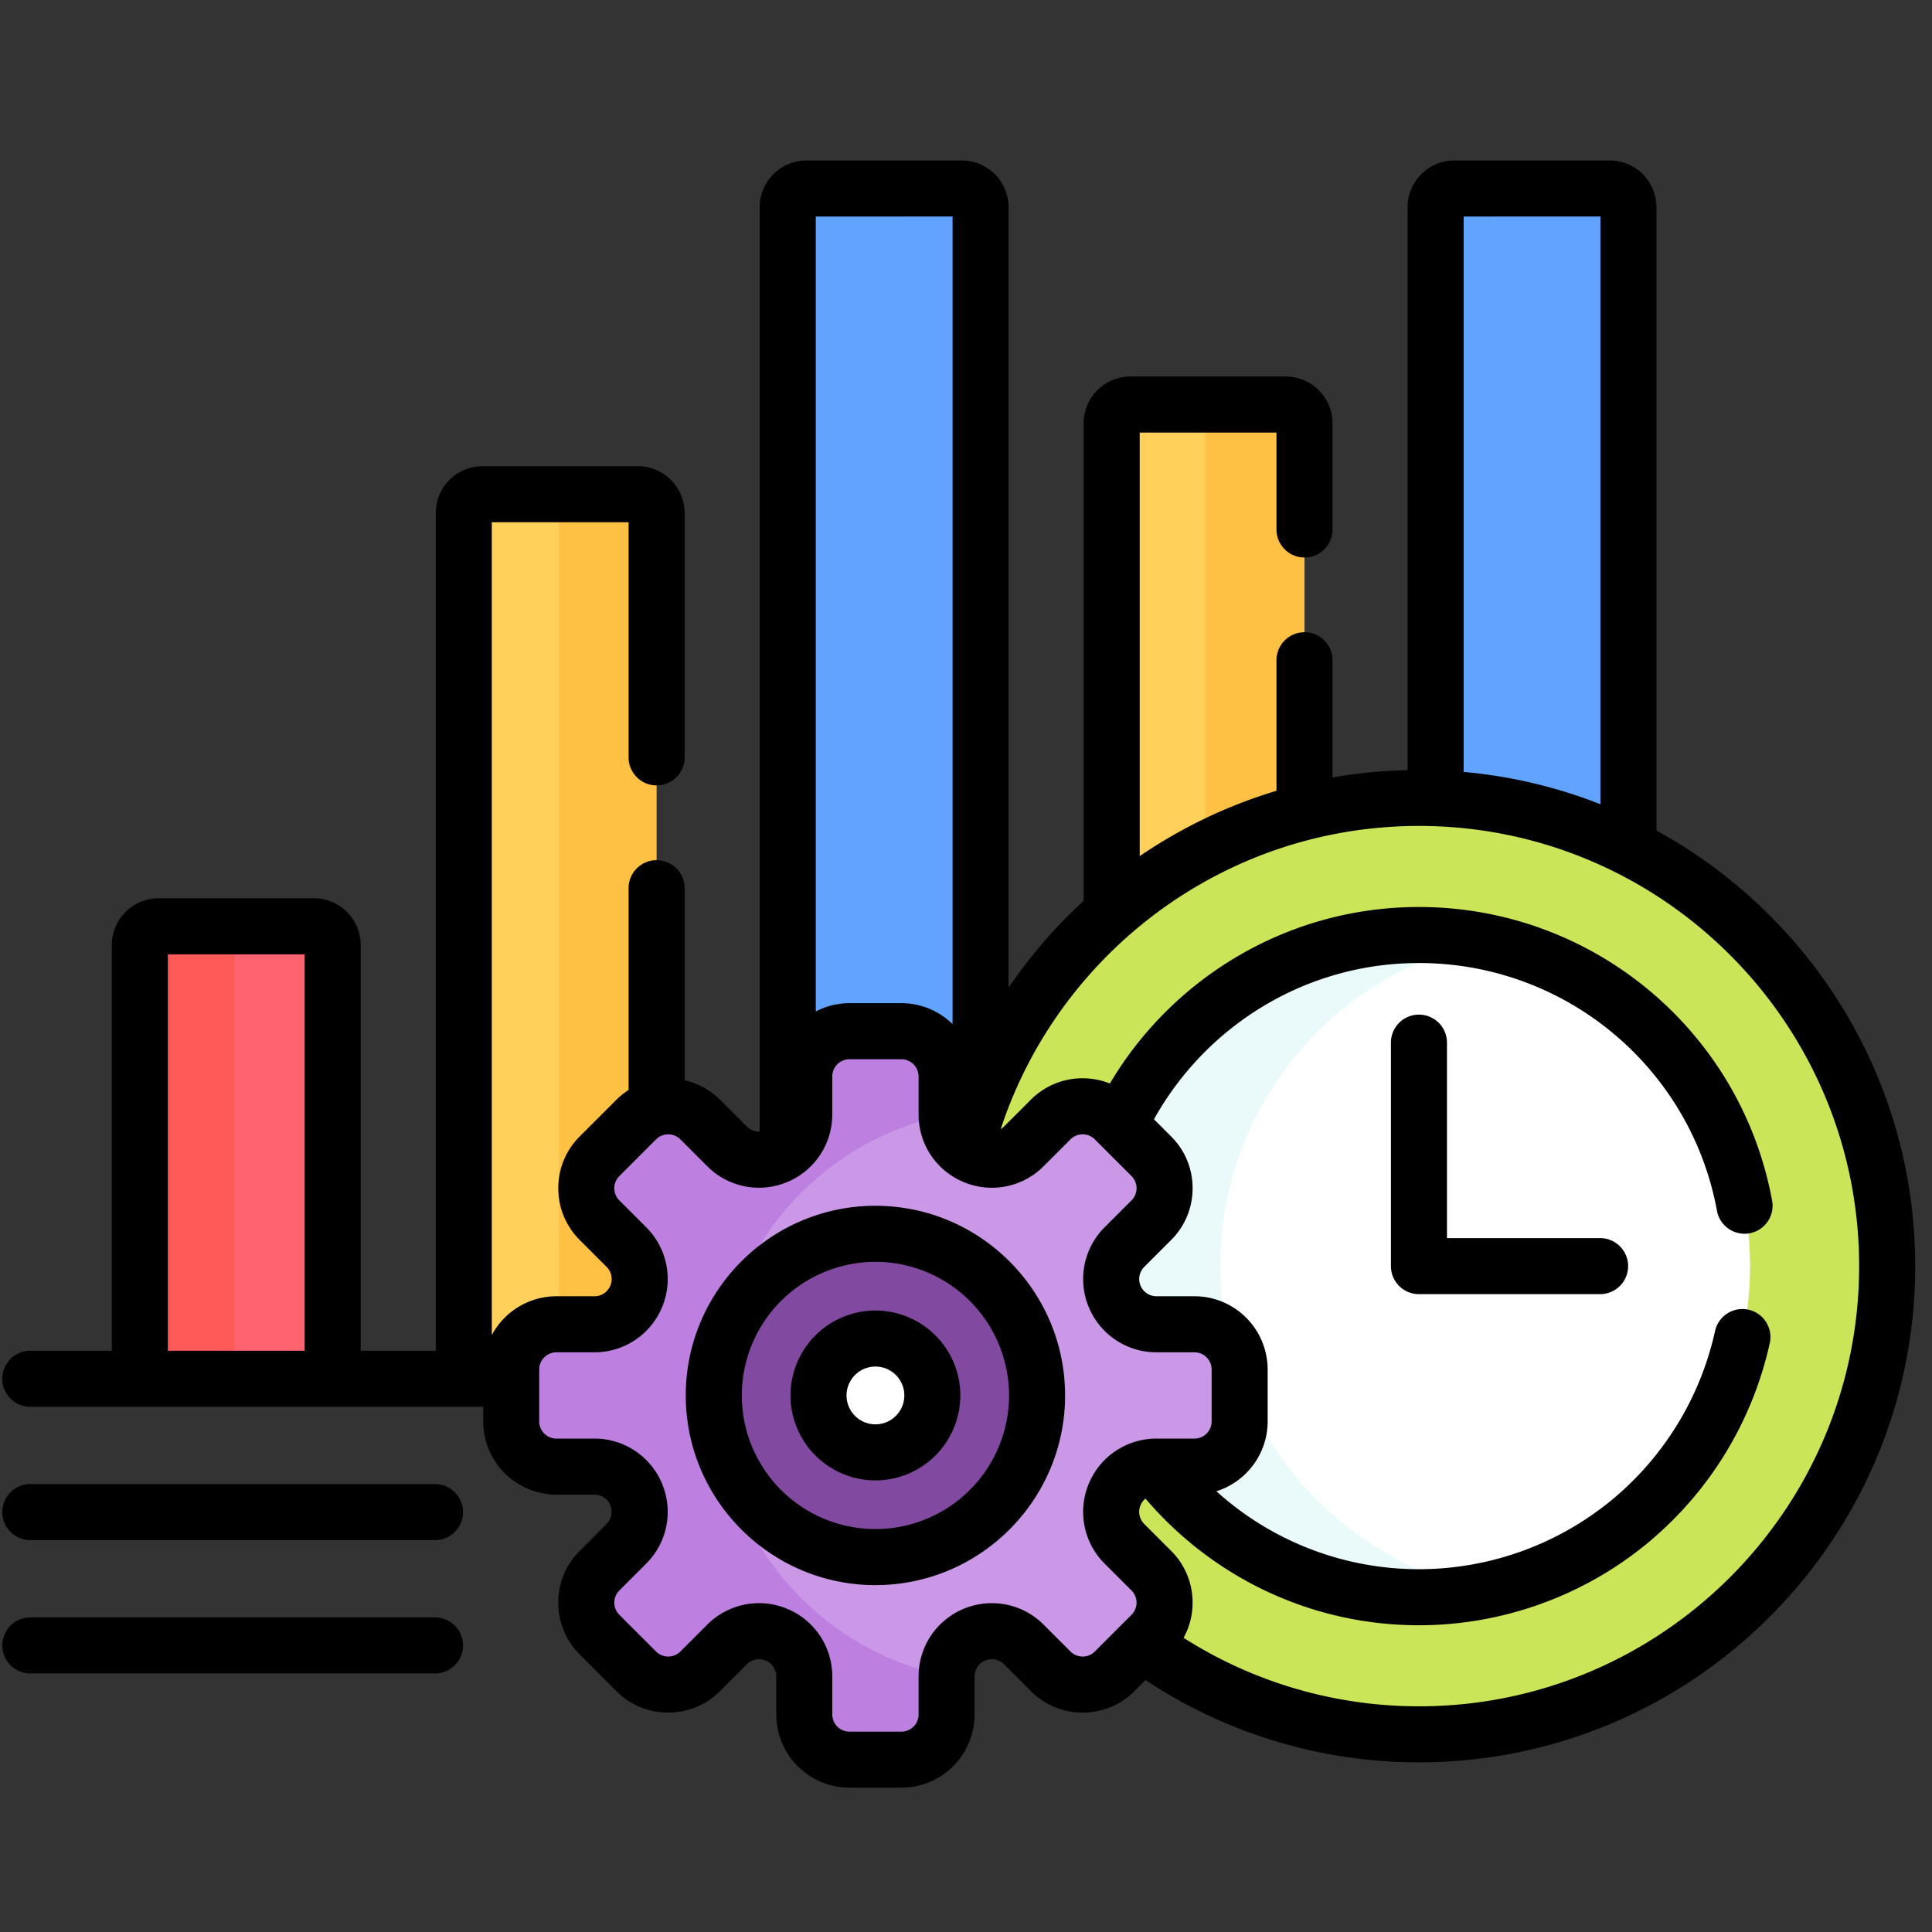
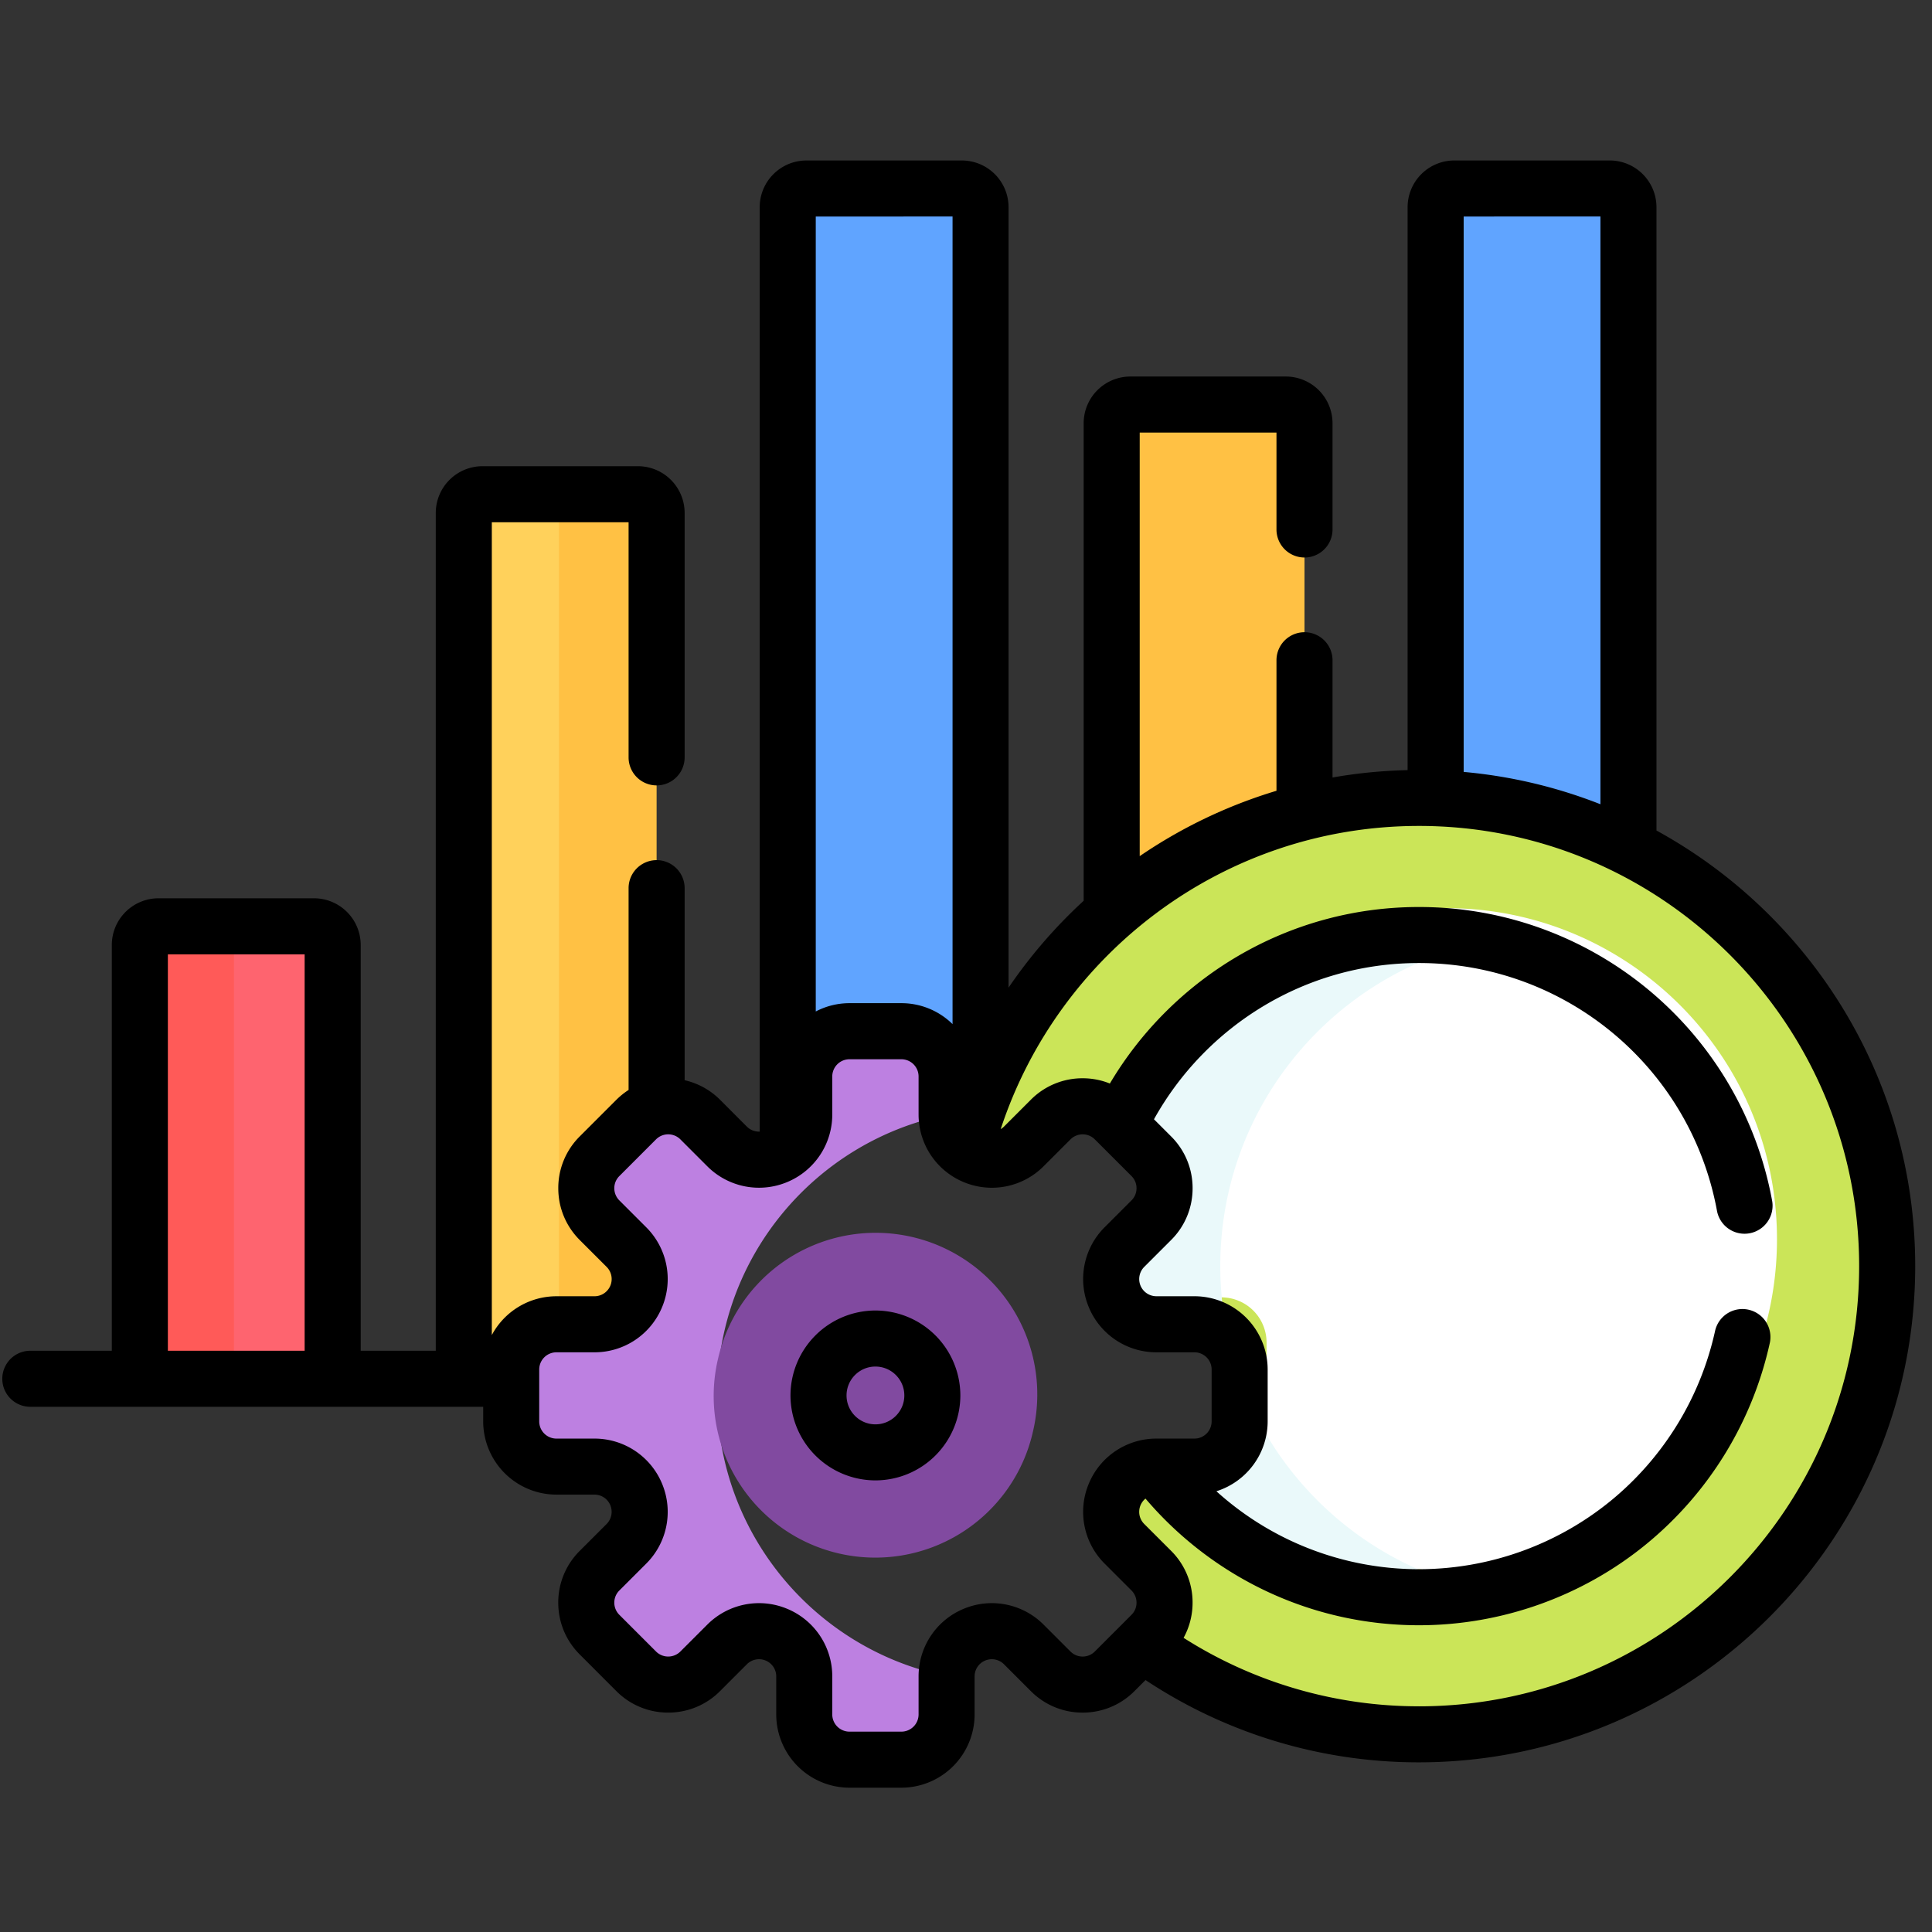
<svg xmlns="http://www.w3.org/2000/svg" width="101" height="101" fill="none">
  <rect width="100%" height="100%" fill="#333333" stroke="none" />
  <g clip-path="url(#a)">
    <path fill="#FE646F" d="M17.39 72.08H7.31V49.401c0-.54.438-.977.977-.977h8.127c.54 0 .977.438.977.977z" />
    <path fill="#FF5A58" d="M13.207 48.425h-4.92a.977.977 0 0 0-.977.977v22.677h4.92V49.402c0-.54.438-.977.977-.977" />
    <path fill="#FFC144" d="M26.724 71.593a2.364 2.364 0 0 1 2.364-2.363h1.989a2.363 2.363 0 0 0 1.67-4.035l-1.406-1.406a2.364 2.364 0 0 1 0-3.343l1.92-1.92a2.35 2.35 0 0 1 1.065-.61V26.814a.977.977 0 0 0-.977-.977h-8.127a.977.977 0 0 0-.977.977v45.265h2.48z" />
    <path fill="#FFD15B" d="M26.724 71.593a2.364 2.364 0 0 1 2.364-2.363h.134V26.814c0-.54.438-.977.977-.977h-4.977a.977.977 0 0 0-.977.977v45.265h2.48z" />
    <path fill="#60A4FF" d="M42.045 58.262v-1.989a2.364 2.364 0 0 1 2.363-2.363h2.714a2.364 2.364 0 0 1 2.364 2.363v1.989c0 .763.367 1.465.965 1.904q.335-1.321.81-2.582V10.831a.977.977 0 0 0-.977-.977h-8.127a.977.977 0 0 0-.977.977V60.09a2.36 2.36 0 0 0 .864-1.827" />
    <path fill="#60A4FF" d="M42.045 58.262v-1.989a2.364 2.364 0 0 1 2.363-2.363h1.687V10.83c0-.54.437-.977.977-.977h-4.915a.977.977 0 0 0-.977.977V60.09a2.36 2.36 0 0 0 .864-1.827" />
    <path fill="#FFC144" d="M68.196 42.451V22.125a.977.977 0 0 0-.977-.977h-8.127a.977.977 0 0 0-.977.977v25.599a24.4 24.4 0 0 1 10.08-5.273" />
-     <path fill="#FFD15B" d="M63.011 44.406V22.125c0-.54.438-.977.977-.977h-4.896a.977.977 0 0 0-.977.977v25.599a24.5 24.5 0 0 1 4.896-3.318" />
    <path fill="#60A4FF" d="M85.131 44.296V10.83a.977.977 0 0 0-.977-.977h-8.127a.977.977 0 0 0-.977.977v30.9a24.35 24.35 0 0 1 10.081 2.565" />
    <path fill="#60A4FF" d="M80.004 42.413V10.83c0-.54.437-.977.976-.977h-4.953a.977.977 0 0 0-.977.977v30.9c1.701.059 3.358.292 4.954.681" />
    <path fill="#CBE558" d="M74.18 41.713c-11.44 0-21.045 7.848-23.73 18.453a2.363 2.363 0 0 0 3.07-.233l1.407-1.407a2.363 2.363 0 0 1 3.342 0l1.92 1.92c.923.923.923 2.42 0 3.342l-1.407 1.407a2.364 2.364 0 0 0 1.671 4.034h1.99a2.364 2.364 0 0 1 2.363 2.364v2.714a2.364 2.364 0 0 1-2.364 2.363h-1.989a2.364 2.364 0 0 0-1.67 4.035l1.405 1.406c.923.923.923 2.42 0 3.343l-.477.478a24.36 24.36 0 0 0 14.468 4.734c13.518 0 24.477-10.958 24.477-24.476S87.697 41.713 74.179 41.713" />
    <path fill="#CBE558" d="M50.946 60.446c.883.365 1.899.163 2.575-.513l1.406-1.407c.73-.73 1.819-.88 2.699-.454 3-8.537 10.6-14.908 19.825-16.14a25 25 0 0 0-3.272-.219c-11.439 0-21.044 7.848-23.728 18.453.15.11.316.206.495.28M58.89 77.263a2.36 2.36 0 0 0-.108 3.443l1.407 1.406c.922.923.922 2.42 0 3.342l-.478.478a24.37 24.37 0 0 0 14.468 4.735c1.11 0 2.201-.076 3.272-.219-8.126-1.085-14.99-6.158-18.561-13.185" />
-     <path fill="#fff" d="M74.18 48.88c-6.911 0-12.875 4.05-15.65 9.907l1.659 1.658c.923.923.923 2.42 0 3.343l-1.407 1.406a2.364 2.364 0 0 0 1.671 4.035h1.99a2.364 2.364 0 0 1 2.363 2.364v2.714a2.364 2.364 0 0 1-2.364 2.363h-1.989l-.048.002c3.163 4.149 8.155 6.827 13.774 6.827 9.56 0 17.31-7.75 17.31-17.31s-7.75-17.309-17.31-17.309" />
+     <path fill="#fff" d="M74.18 48.88c-6.911 0-12.875 4.05-15.65 9.907l1.659 1.658c.923.923.923 2.42 0 3.343a2.364 2.364 0 0 0 1.671 4.035h1.99a2.364 2.364 0 0 1 2.363 2.364v2.714a2.364 2.364 0 0 1-2.364 2.363h-1.989l-.048.002c3.163 4.149 8.155 6.827 13.774 6.827 9.56 0 17.31-7.75 17.31-17.31s-7.75-17.309-17.31-17.309" />
    <path fill="#EAF9FA" d="M60.189 60.445c.923.923.923 2.42 0 3.343l-1.407 1.406a2.364 2.364 0 0 0 1.671 4.035h1.99c.711 0 1.348.316 1.781.814a17.4 17.4 0 0 1-.431-3.853c0-8.374 5.947-15.36 13.848-16.963a17.4 17.4 0 0 0-3.462-.347c-6.91 0-12.874 4.05-15.65 9.907zM64.806 72.032v2.275a2.364 2.364 0 0 1-2.364 2.363h-1.989l-.048.002c3.162 4.149 8.155 6.827 13.774 6.827 1.185 0 2.343-.12 3.461-.347-5.966-1.21-10.816-5.491-12.834-11.12" />
-     <path fill="#CB97E7" d="M62.442 69.23h-1.988a2.363 2.363 0 0 1-1.672-4.035l1.407-1.407a2.363 2.363 0 0 0 0-3.342l-1.92-1.92a2.363 2.363 0 0 0-3.342 0l-1.406 1.407a2.363 2.363 0 0 1-4.035-1.671v-1.989a2.364 2.364 0 0 0-2.364-2.363h-2.714a2.364 2.364 0 0 0-2.363 2.363v1.989a2.364 2.364 0 0 1-4.035 1.671l-1.406-1.406a2.363 2.363 0 0 0-3.343 0l-1.92 1.919a2.363 2.363 0 0 0 0 3.342l1.407 1.407a2.364 2.364 0 0 1-1.671 4.034h-1.989a2.364 2.364 0 0 0-2.363 2.364v2.714a2.364 2.364 0 0 0 2.363 2.363h1.989a2.364 2.364 0 0 1 1.671 4.035l-1.406 1.406a2.364 2.364 0 0 0 0 3.343l1.92 1.92c.922.922 2.419.922 3.342 0l1.406-1.407a2.363 2.363 0 0 1 4.035 1.671v1.99a2.364 2.364 0 0 0 2.363 2.363h2.715a2.364 2.364 0 0 0 2.363-2.364v-1.989a2.363 2.363 0 0 1 4.035-1.67l1.406 1.405c.923.923 2.42.923 3.343 0l1.919-1.919a2.363 2.363 0 0 0 0-3.343l-1.407-1.406a2.363 2.363 0 0 1 1.672-4.035h1.989a2.364 2.364 0 0 0 2.363-2.363v-2.714a2.364 2.364 0 0 0-2.364-2.363" />
    <path fill="#BD80E1" d="M37.49 72.95c0-7.25 5.153-13.295 11.996-14.674v-2.003a2.364 2.364 0 0 0-2.364-2.363h-2.714a2.364 2.364 0 0 0-2.363 2.363v1.989a2.364 2.364 0 0 1-4.035 1.671l-1.406-1.406a2.363 2.363 0 0 0-3.343 0l-1.92 1.919a2.364 2.364 0 0 0 0 3.342l1.407 1.407a2.364 2.364 0 0 1-1.671 4.035h-1.989a2.364 2.364 0 0 0-2.363 2.363v2.714a2.364 2.364 0 0 0 2.363 2.364h1.989a2.364 2.364 0 0 1 1.671 4.034l-1.406 1.407a2.364 2.364 0 0 0 0 3.342l1.92 1.92c.922.923 2.419.923 3.342 0l1.406-1.407a2.364 2.364 0 0 1 4.035 1.672v1.988a2.364 2.364 0 0 0 2.363 2.364h2.715a2.364 2.364 0 0 0 2.363-2.364v-2.002C42.644 86.245 37.49 80.2 37.49 72.95" />
    <path fill="#814AA0" d="M53.98 74.923a8.449 8.449 0 1 0-16.444-3.887 8.449 8.449 0 0 0 16.445 3.887" />
-     <path fill="#fff" d="M45.765 75.926a2.976 2.976 0 1 0 0-5.951 2.976 2.976 0 0 0 0 5.951" />
-     <path fill="#000" d="M22.742 77.583H1.586a1.465 1.465 0 0 0 0 2.93h21.156a1.465 1.465 0 0 0 0-2.93M22.742 84.553H1.586a1.465 1.465 0 0 0 0 2.93h21.156a1.465 1.465 0 1 0 0-2.93" />
    <path fill="#000" d="M86.596 43.419V10.83a2.444 2.444 0 0 0-2.442-2.441h-8.127a2.444 2.444 0 0 0-2.441 2.441v29.43q-2.005.046-3.925.386v-6.13a1.465 1.465 0 0 0-2.93 0v6.824a25.9 25.9 0 0 0-7.15 3.417V22.613h7.15v5.067a1.465 1.465 0 0 0 2.93 0v-5.555a2.444 2.444 0 0 0-2.442-2.441h-8.127a2.444 2.444 0 0 0-2.441 2.441V47.09a26.2 26.2 0 0 0-3.926 4.541V10.831a2.444 2.444 0 0 0-2.44-2.441h-8.128a2.444 2.444 0 0 0-2.442 2.441v48.327a.9.9 0 0 1-.67-.26L37.64 57.49a3.8 3.8 0 0 0-1.849-1.019V46.431a1.465 1.465 0 0 0-2.93 0V56.98q-.338.217-.635.51l-1.92 1.92a3.8 3.8 0 0 0-1.12 2.707c0 1.023.398 1.984 1.12 2.707l1.407 1.406a.9.9 0 0 1 .195.98.9.9 0 0 1-.83.555h-1.99a3.83 3.83 0 0 0-3.377 2.03V27.302h7.15v12.292a1.465 1.465 0 0 0 2.93 0v-12.78a2.444 2.444 0 0 0-2.441-2.442h-8.127a2.444 2.444 0 0 0-2.442 2.442v43.8h-3.924V49.402a2.444 2.444 0 0 0-2.442-2.442H8.287a2.444 2.444 0 0 0-2.442 2.442v21.212h-4.26a1.465 1.465 0 1 0 0 2.93H25.26v.763a3.833 3.833 0 0 0 3.828 3.828h1.988c.366 0 .691.218.831.556a.9.9 0 0 1-.195.979l-1.406 1.406a3.8 3.8 0 0 0-1.122 2.707c0 1.023.399 1.984 1.122 2.707l1.919 1.92a3.8 3.8 0 0 0 2.707 1.12 3.8 3.8 0 0 0 2.707-1.12l1.406-1.407a.9.9 0 0 1 .98-.195c.337.14.555.466.555.83v1.99a3.833 3.833 0 0 0 3.828 3.828h2.714a3.833 3.833 0 0 0 3.828-3.829v-1.989c0-.364.218-.69.556-.83a.9.9 0 0 1 .979.195l1.406 1.406a3.8 3.8 0 0 0 2.707 1.122 3.8 3.8 0 0 0 2.707-1.122l.58-.58A25.8 25.8 0 0 0 74.18 92.13c14.304 0 25.942-11.637 25.942-25.941 0-9.81-5.473-18.363-13.525-22.771m-2.93-32.1v30.726a25.8 25.8 0 0 0-7.15-1.69V11.319zm-33.87 0v42.22a3.81 3.81 0 0 0-2.674-1.095h-2.714a3.8 3.8 0 0 0-1.763.434V11.32zM8.776 49.89h7.15v20.724h-7.15zm47.822 36.711a.9.9 0 0 1-.635-.263l-1.407-1.407a3.82 3.82 0 0 0-4.17-.83 3.82 3.82 0 0 0-2.365 3.538v1.989a.9.9 0 0 1-.899.898h-2.714a.9.9 0 0 1-.899-.898v-1.99a3.82 3.82 0 0 0-2.364-3.537 3.82 3.82 0 0 0-4.17.83l-1.408 1.407a.9.9 0 0 1-1.27 0l-1.92-1.92a.9.9 0 0 1-.263-.635c0-.24.094-.466.263-.635l1.407-1.407a3.82 3.82 0 0 0 .83-4.17 3.82 3.82 0 0 0-3.537-2.365h-1.99a.9.9 0 0 1-.898-.899v-2.714a.9.9 0 0 1 .899-.898h1.989a3.82 3.82 0 0 0 3.537-2.365 3.82 3.82 0 0 0-.83-4.17l-1.407-1.407a.9.9 0 0 1-.263-.636c0-.24.094-.465.264-.635l1.919-1.92a.9.9 0 0 1 1.27 0l1.407 1.407a3.82 3.82 0 0 0 4.17.83 3.82 3.82 0 0 0 2.365-3.537v-1.989a.9.9 0 0 1 .899-.898h2.714a.9.9 0 0 1 .899.898v1.99c0 1.554.928 2.942 2.364 3.537a3.82 3.82 0 0 0 4.171-.83l1.407-1.407a.9.9 0 0 1 .635-.263c.24 0 .465.093.635.263l1.92 1.919c.169.17.262.395.262.635s-.093.466-.263.636l-1.406 1.406a3.82 3.82 0 0 0-.83 4.17 3.82 3.82 0 0 0 3.537 2.366h1.989a.9.9 0 0 1 .899.898v2.714a.9.9 0 0 1-.9.899h-1.988a3.82 3.82 0 0 0-3.537 2.364 3.82 3.82 0 0 0 .83 4.171l1.406 1.406c.17.17.263.396.263.636s-.093.465-.263.635l-1.919 1.92a.9.9 0 0 1-.635.263m17.581 2.6a22.87 22.87 0 0 1-12.304-3.579c.306-.557.47-1.185.47-1.839a3.8 3.8 0 0 0-1.12-2.707l-1.407-1.406a.896.896 0 0 1 .065-1.328c3.446 4.048 8.575 6.622 14.296 6.622 4.315 0 8.528-1.5 11.864-4.224a18.84 18.84 0 0 0 6.484-10.562 1.465 1.465 0 0 0-2.863-.62 15.9 15.9 0 0 1-5.474 8.913 15.87 15.87 0 0 1-10.01 3.563 15.77 15.77 0 0 1-10.59-4.075 3.835 3.835 0 0 0 2.68-3.652v-2.714a3.833 3.833 0 0 0-3.828-3.829h-1.989a.9.9 0 0 1-.83-.555.9.9 0 0 1 .195-.979l1.406-1.406a3.8 3.8 0 0 0 1.122-2.707 3.8 3.8 0 0 0-1.122-2.707l-.897-.897c2.707-4.866 7.9-8.168 13.852-8.168 7.644 0 14.197 5.447 15.58 12.952a1.465 1.465 0 0 0 2.882-.531c-1.64-8.895-9.404-15.35-18.462-15.35-6.868 0-12.885 3.709-16.158 9.228a3.8 3.8 0 0 0-1.423-.275 3.8 3.8 0 0 0-2.707 1.121l-1.407 1.407a1 1 0 0 1-.17.131c3.018-9.192 11.676-15.85 21.865-15.85 12.689 0 23.012 10.323 23.012 23.012S86.868 89.202 74.179 89.202" />
-     <path fill="#000" d="M83.65 64.725h-8.006V54.507a1.465 1.465 0 0 0-2.93 0V66.19c0 .809.657 1.465 1.465 1.465h9.47a1.465 1.465 0 0 0 0-2.93M45.765 63.035c-5.467 0-9.915 4.448-9.915 9.915 0 5.468 4.448 9.916 9.915 9.916 5.468 0 9.915-4.448 9.915-9.916 0-5.467-4.448-9.915-9.915-9.915m0 16.9a6.993 6.993 0 0 1-6.986-6.985 6.993 6.993 0 0 1 6.986-6.985 6.993 6.993 0 0 1 6.986 6.985 6.993 6.993 0 0 1-6.986 6.986" />
    <path fill="#000" d="M45.765 68.51a4.446 4.446 0 0 0-4.44 4.44 4.446 4.446 0 0 0 4.44 4.441 4.446 4.446 0 0 0 4.44-4.44 4.446 4.446 0 0 0-4.44-4.441m0 5.951c-.833 0-1.51-.677-1.51-1.51 0-.834.677-1.511 1.51-1.511s1.511.677 1.511 1.51c0 .834-.678 1.511-1.51 1.511" />
  </g>
  <defs>
    <clipPath id="a">
      <path fill="#fff" d="M.12.923h100v100H.12z" />
    </clipPath>
  </defs>
</svg>